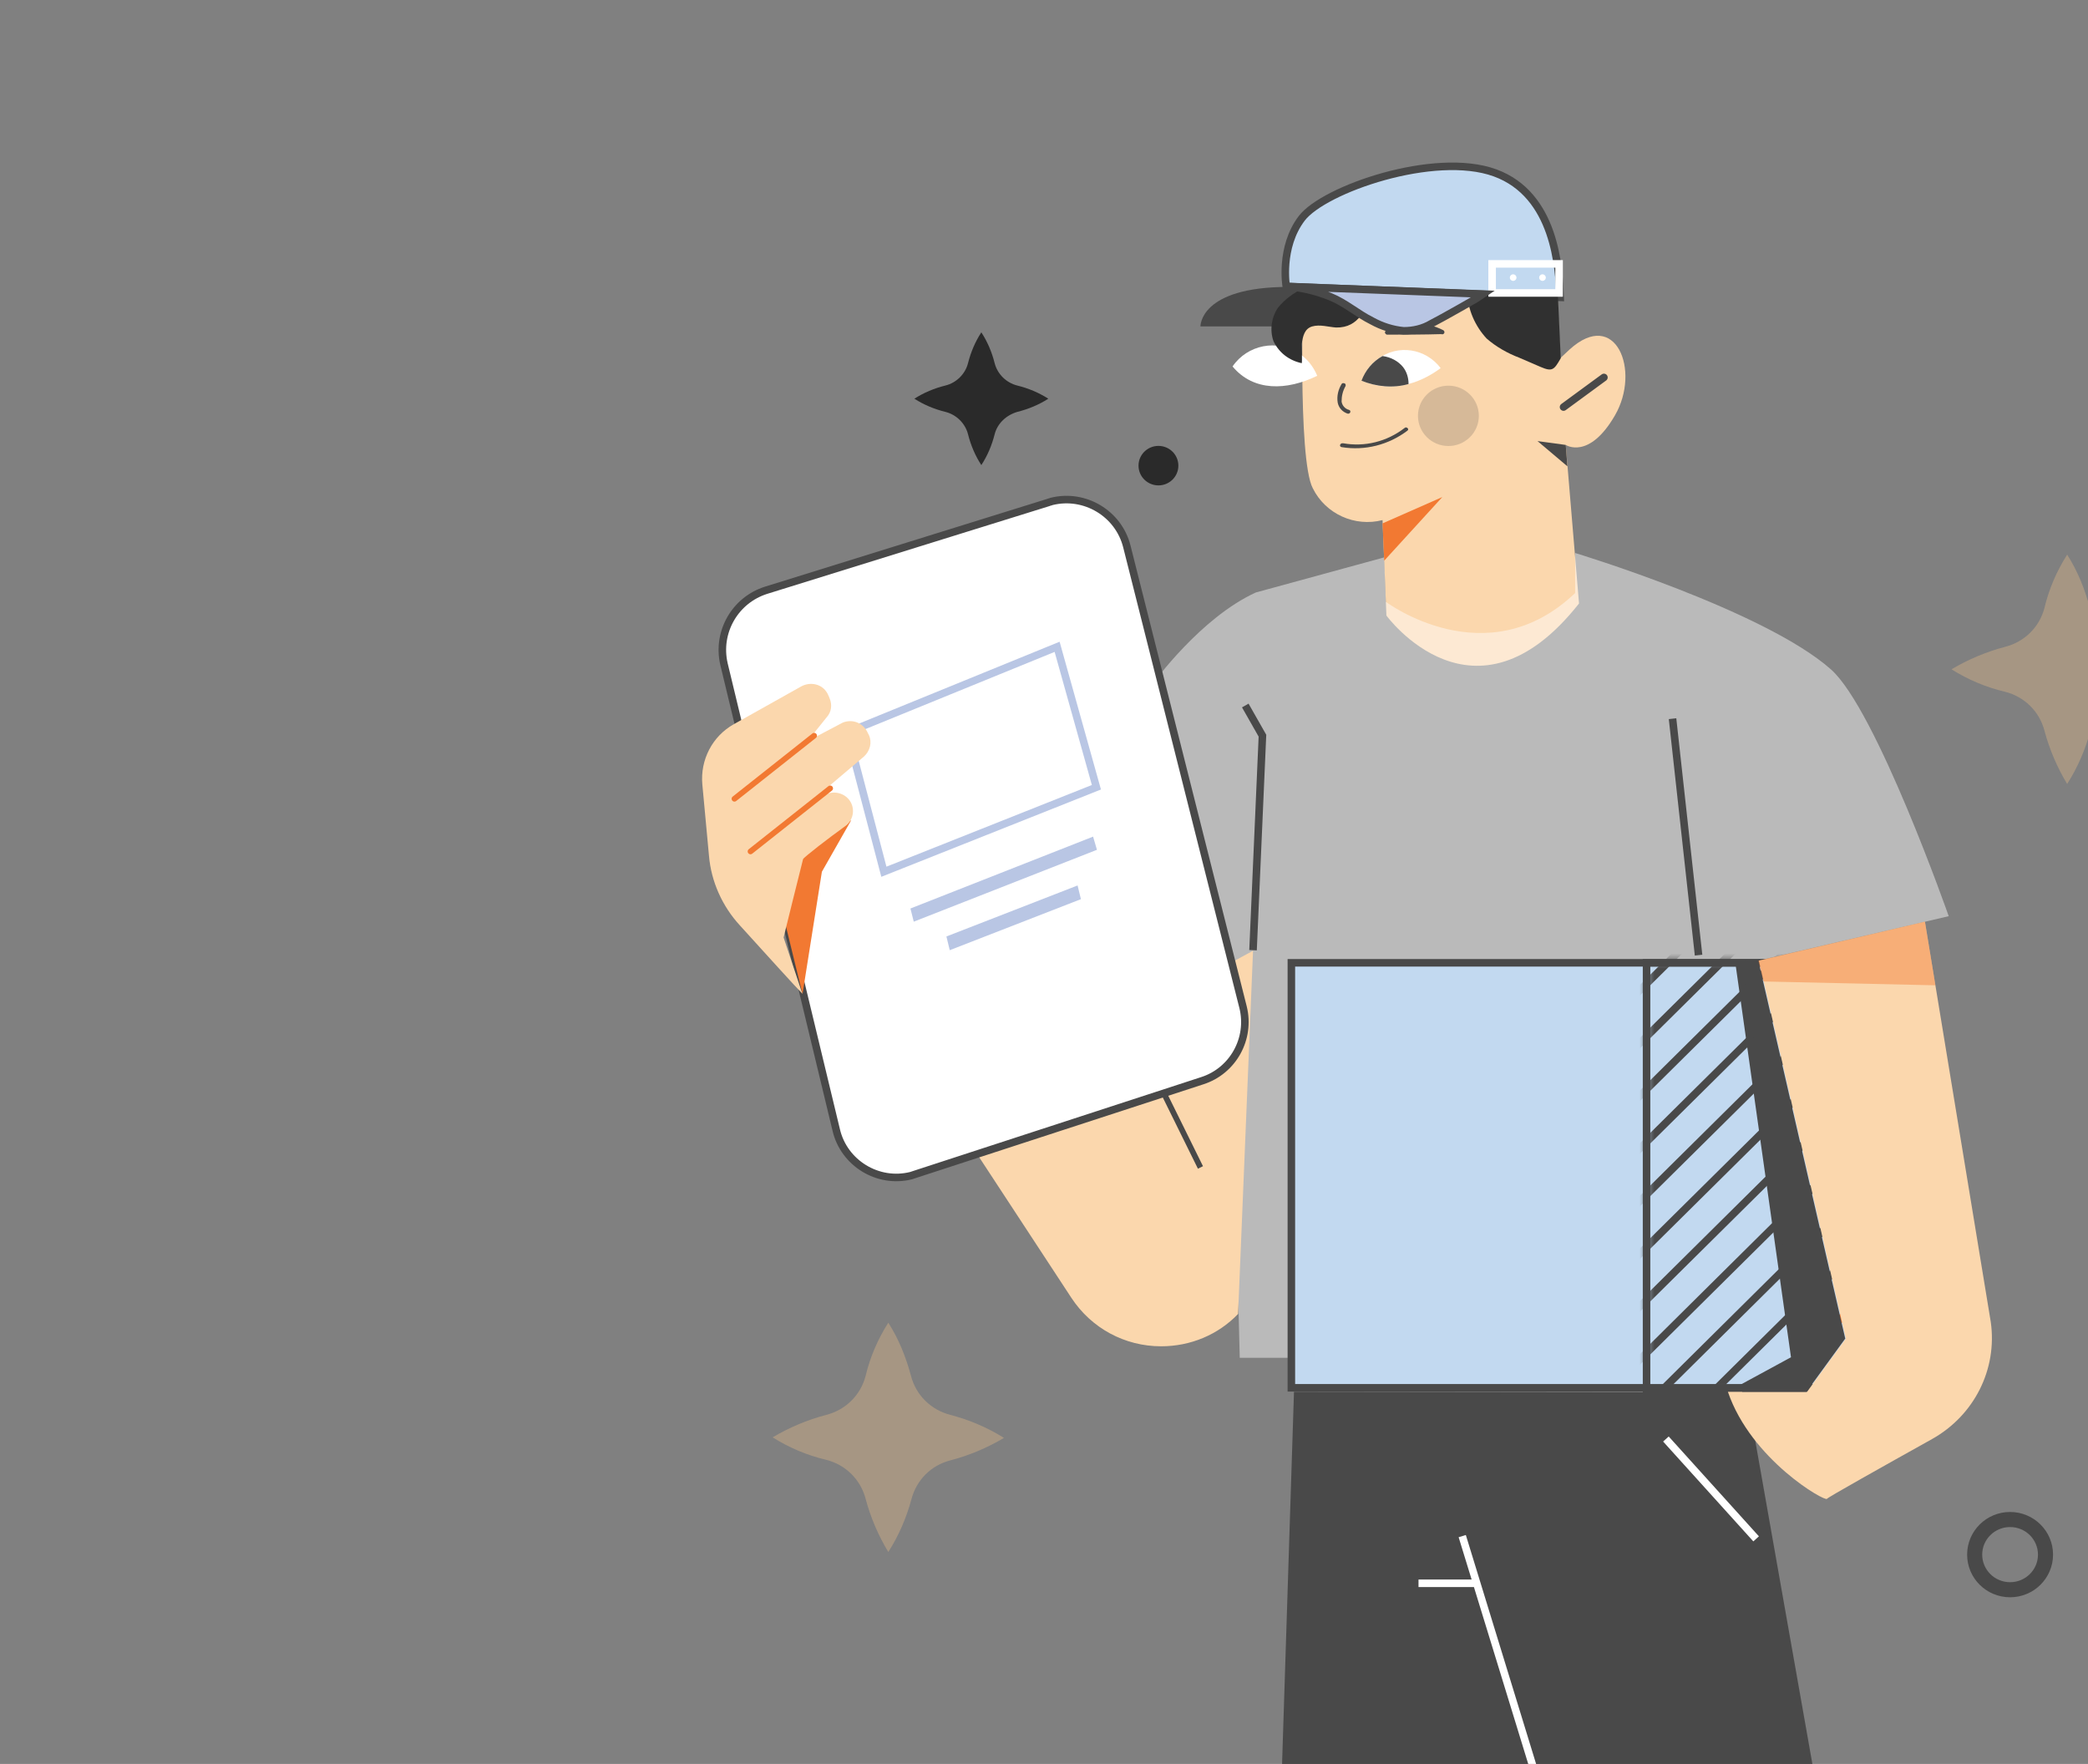
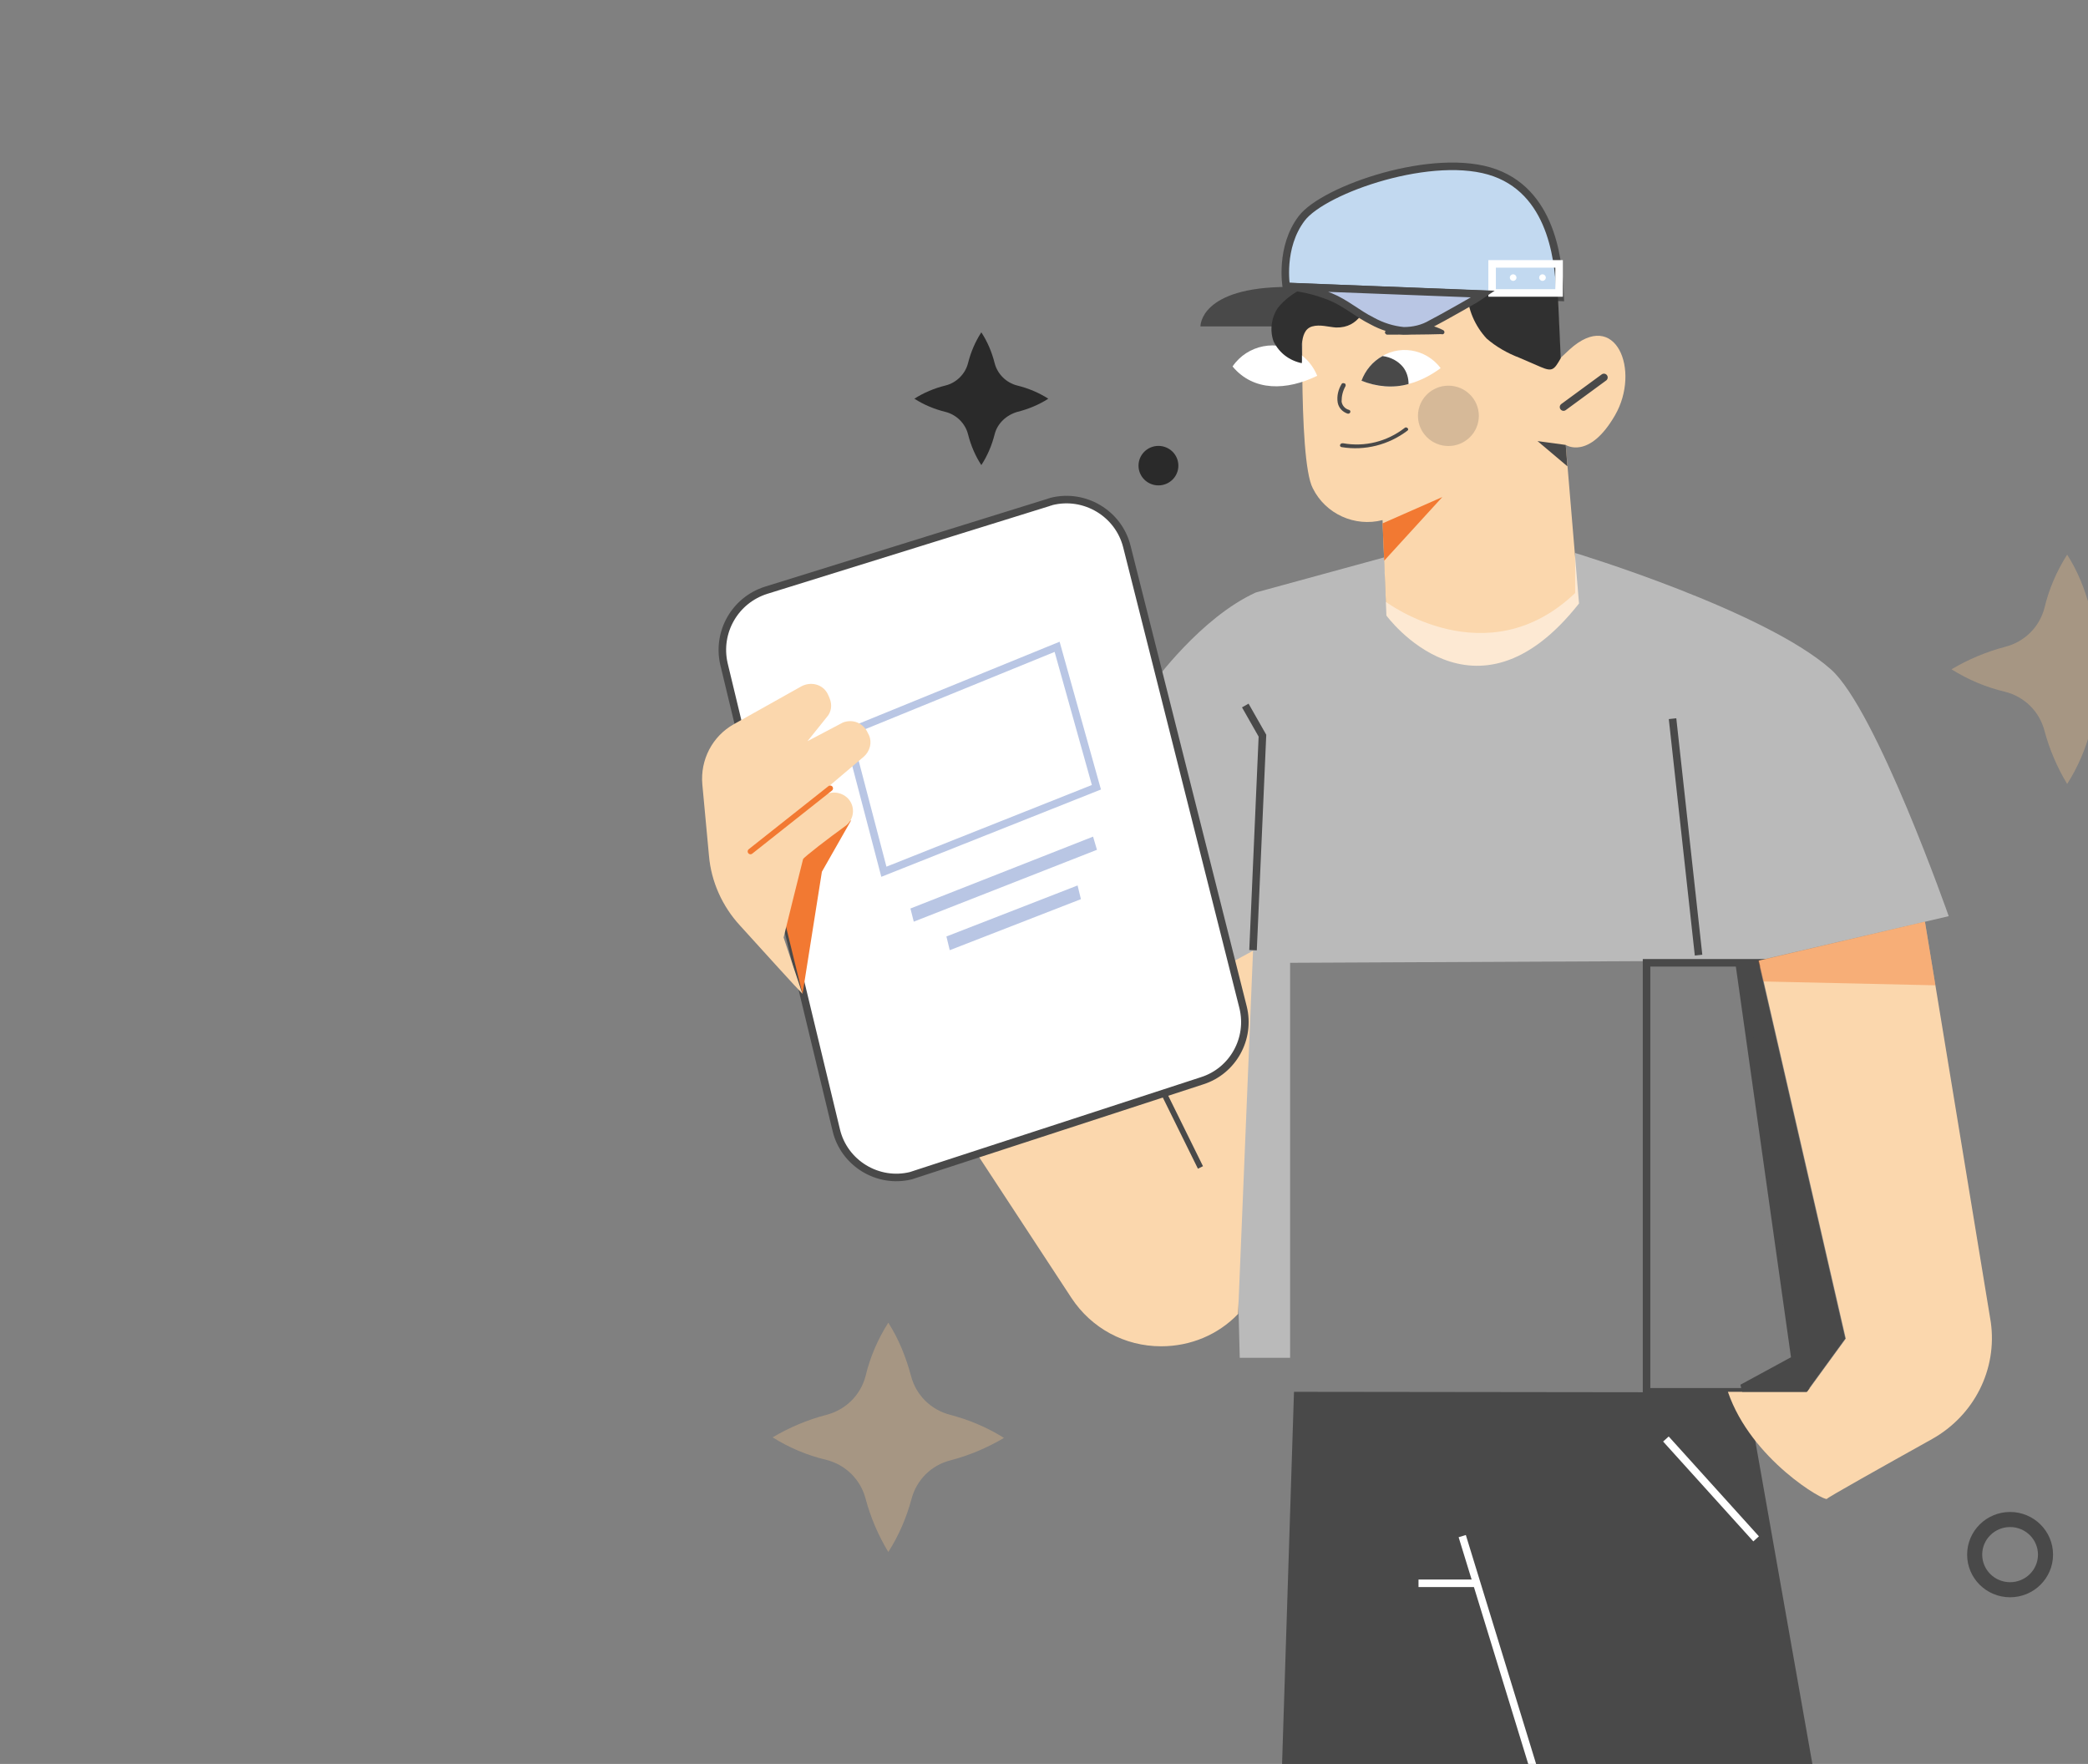
<svg xmlns="http://www.w3.org/2000/svg" width="277" height="234" viewBox="0 0 277 234" fill="none">
  <rect x="0" y="0" width="277" height="234" fill="#808080" stroke="none" />
  <path d="M139.064 128.381H152.281" stroke="#B9C6E4" stroke-miterlimit="10" />
  <path d="M134.959 54.639C136.428 54.275 137.823 53.693 139.071 52.892C137.823 52.092 136.428 51.509 134.959 51.145C133.491 50.782 132.316 49.617 131.949 48.161C131.582 46.706 130.995 45.323 130.187 44.086C129.379 45.323 128.792 46.706 128.425 48.161C128.058 49.617 126.883 50.782 125.414 51.145C123.946 51.509 122.551 52.092 121.303 52.892C122.551 53.693 123.946 54.275 125.414 54.639C126.883 55.003 128.058 56.167 128.425 57.623C128.792 59.078 129.379 60.461 130.187 61.698C130.995 60.461 131.582 59.078 131.949 57.623C132.316 56.167 133.491 55.075 134.959 54.639Z" fill="#2A2A2A" />
  <path d="M266.664 210.892C269.259 210.892 271.363 208.806 271.363 206.234C271.363 203.662 269.259 201.576 266.664 201.576C264.069 201.576 261.965 203.662 261.965 206.234C261.965 208.806 264.069 210.892 266.664 210.892Z" stroke="#494949" stroke-width="2" stroke-miterlimit="10" />
  <path d="M107.125 93.592L98.682 100.215" stroke="#494949" stroke-width="0.75" stroke-miterlimit="10" />
  <path d="M172.912 37.408C172.912 37.408 172.105 60.915 174.16 64.773C175.849 68.193 179.741 69.94 183.412 68.994L183.926 81.657C183.926 81.657 195.6 97.668 209.477 80.056L207.715 59.023C207.715 59.023 210.799 61.061 214.25 55.093C217.7 49.125 214.323 40.829 208.229 46.36L206.981 47.524L206.614 39.082L172.912 37.408Z" fill="#FBD7AD" />
  <path d="M170.636 37.99C170.636 37.99 169.755 32.823 172.691 28.966C175.628 25.108 190.313 20.014 198.316 22.925C206.319 25.836 206.833 35.589 206.98 39.446L170.636 37.99Z" fill="#C2D9F0" stroke="#494949" stroke-miterlimit="10" />
  <path opacity="0.46" d="M153.014 90.608C153.014 90.608 159.255 81.947 166.597 78.599L183.631 73.942L183.852 79.837C183.852 79.837 197.215 89.88 208.962 78.672V73.359C208.962 73.359 234 80.928 242.884 88.788C248.905 94.101 258.523 121.538 258.523 121.538L233.265 127.433L171.149 127.724V180.124H164.468L163.146 127.797" fill="white" />
  <path d="M128.785 151.815L142.148 172.193C144.791 176.196 149.197 178.597 154.043 178.597C157.934 178.597 161.605 177.069 164.249 174.303L166.231 126.124L163.147 127.798L157.273 102.617L128.785 151.815Z" fill="#FBD7AD" />
  <path d="M96.037 88.061L110.942 149.922C111.97 154.288 116.449 157.054 120.855 155.962C121.075 155.889 121.295 155.817 121.515 155.744L159.475 143.372C163.587 142.062 165.937 137.768 164.909 133.619L149.49 72.486C148.388 68.119 143.91 65.427 139.504 66.518C139.357 66.591 139.21 66.591 139.064 66.664L101.618 78.308C97.506 79.618 95.083 83.839 96.037 88.061Z" fill="white" stroke="#494949" stroke-miterlimit="10" />
  <path d="M145.453 104.436L117.258 115.644L112.412 97.158L140.24 85.805L145.453 104.436Z" stroke="#B9C6E4" stroke-miterlimit="10" />
  <path d="M145.525 112.733L121.222 122.267L120.781 120.52L145.011 110.986L145.525 112.733Z" fill="#B9C6E4" />
  <path d="M143.397 119.282L125.995 126.051L125.555 124.231L142.956 117.463L143.397 119.282Z" fill="#B9C6E4" />
  <path d="M112.926 108.803L109.034 115.644L106.464 131.873L102.279 114.771L112.926 108.803Z" fill="#F27932" />
  <path d="M106.449 131.83C105.715 131.102 101.398 126.343 98.168 122.777C95.818 120.229 94.35 116.954 94.056 113.534L93.175 104.073C92.881 100.798 94.496 97.668 97.36 96.067L106.318 91.045C107.566 90.39 109.108 90.754 109.769 91.992C109.842 92.064 109.842 92.21 109.915 92.283L110.062 92.647C110.429 93.52 110.282 94.466 109.695 95.121L107.125 98.323L111.824 95.849C113.146 95.339 114.541 95.921 115.128 97.231L115.275 97.523C115.716 98.469 115.422 99.633 114.614 100.361L107.492 106.402L109.548 105.383C110.796 104.8 112.338 105.31 112.926 106.547C113.44 107.639 113.073 108.949 112.118 109.604C109.989 111.132 106.685 113.679 106.538 113.97C106.391 114.48 103.955 124.367 103.955 124.367L106.449 131.83Z" fill="#FBD7AD" />
  <path d="M154.41 145.047L159.256 154.872" stroke="#494949" stroke-width="0.75" stroke-miterlimit="10" />
  <path d="M171.664 184.637L166.231 354.209H195.233L203.97 236.309L234 354.209H261.681L231.724 184.71L171.664 184.637Z" fill="#494949" />
-   <path d="M249.49 127.725H171.316V184.104H249.49V127.725Z" fill="#C2D9F0" stroke="#494949" stroke-miterlimit="10" />
  <mask id="mask0_2181_33584" style="mask-type:luminance" maskUnits="userSpaceOnUse" x="218" y="127" width="33" height="58">
-     <path d="M250.301 127.434H218.436V184.637H250.301V127.434Z" fill="white" />
-   </mask>
+     </mask>
  <g mask="url(#mask0_2181_33584)">
    <path d="M172.619 175.904L268.951 80.42" stroke="#494949" stroke-miterlimit="10" />
    <path d="M176.143 179.398L272.548 83.914" stroke="#494949" stroke-miterlimit="10" />
    <path d="M179.668 182.891L276.073 87.406" stroke="#494949" stroke-miterlimit="10" />
    <path d="M183.192 186.385L279.597 90.9" stroke="#494949" stroke-miterlimit="10" />
    <path d="M186.717 189.877L283.122 94.393" stroke="#494949" stroke-miterlimit="10" />
    <path d="M190.24 193.371L286.645 97.887" stroke="#494949" stroke-miterlimit="10" />
    <path d="M193.766 196.865L290.171 101.381" stroke="#494949" stroke-miterlimit="10" />
-     <path d="M197.289 200.43L293.694 104.873" stroke="#494949" stroke-miterlimit="10" />
    <path d="M200.815 203.924L297.22 108.367" stroke="#494949" stroke-miterlimit="10" />
    <path d="M204.338 207.344L300.743 111.859" stroke="#494949" stroke-miterlimit="10" />
    <path d="M207.936 210.911L304.267 115.354" stroke="#F27932" stroke-miterlimit="10" />
  </g>
  <path d="M249.934 127.725H218.436V184.637H249.934V127.725Z" stroke="#494949" stroke-miterlimit="10" />
  <path d="M255.367 122.268L264.105 175.395C264.986 181.654 261.902 187.768 256.322 190.897C249.934 194.463 242.518 198.611 242.371 198.83C242.151 199.266 232.312 193.663 229.229 184.638H239.728L244.868 177.579L233.34 127.435L255.367 122.268Z" fill="#FBD7AD" />
  <path d="M172.546 43.303H159.256C159.256 43.303 159.109 38.062 170.93 38.062L172.839 38.135L172.546 43.303Z" fill="#494949" />
  <path d="M225.336 126.707L221.885 95.34" stroke="#494949" stroke-miterlimit="10" />
  <path d="M207.053 47.524L206.686 39.373C206.686 39.155 195.819 38.864 194.645 38.791C194.718 41.047 195.672 43.23 197.214 44.904C198.463 45.996 200.004 46.869 201.546 47.452L204.41 48.689C205.952 49.344 206.172 49.053 207.053 47.524Z" fill="#303030" />
  <path d="M207.422 54L212.782 50.07" stroke="#494949" stroke-miterlimit="10" stroke-linecap="round" stroke-linejoin="round" />
  <path d="M177.978 59.314C181.061 59.823 184.219 59.023 186.715 57.13C187.009 56.912 186.568 56.548 186.348 56.767C183.998 58.586 181.061 59.314 178.198 58.804C177.757 58.731 177.61 59.241 177.978 59.314Z" fill="#494949" />
  <path d="M163.514 48.615C165.496 45.704 169.461 44.977 172.324 46.869C173.426 47.596 174.233 48.615 174.747 49.853C170.709 51.818 166.304 51.963 163.514 48.615Z" fill="white" />
  <path d="M183.412 69.431L191.342 65.938L183.632 74.38L183.412 69.431Z" fill="#F27932" />
  <path d="M182.016 38.353L172.912 38.135C172.912 38.208 172.912 38.28 172.838 38.28C171.59 38.862 170.415 39.736 169.534 40.828C168.653 42.138 168.433 43.811 168.947 45.267C169.681 46.795 171.003 47.814 172.691 48.178C172.765 48.178 172.691 45.849 172.691 45.631C172.838 44.612 173.059 43.593 174.087 43.302C175.114 43.011 176.216 43.375 177.244 43.447C180.328 43.52 181.282 40.828 182.163 38.499C182.163 38.499 182.09 38.353 182.016 38.353Z" fill="#303030" />
  <path d="M191.121 48.835C189.139 46.215 185.468 45.633 182.825 47.598C181.797 48.325 181.062 49.344 180.695 50.509C184.44 52.11 188.184 51.018 191.121 48.835Z" fill="white" />
  <path d="M177.979 50.945C177.539 51.673 177.318 52.546 177.465 53.419C177.612 54.147 178.126 54.657 178.787 54.875C179.154 54.948 179.301 54.438 178.934 54.365C178.42 54.22 178.053 53.783 177.979 53.274C177.979 52.546 178.126 51.891 178.493 51.236C178.567 51.09 178.493 50.945 178.42 50.872C178.199 50.799 178.053 50.799 177.979 50.945Z" fill="#494949" />
  <path d="M191.342 44.103C189.066 42.866 186.276 42.939 184 44.176C186.423 44.103 188.919 44.103 191.342 44.103Z" fill="#494949" />
  <path d="M191.488 43.812C189.065 42.574 186.202 42.574 183.852 43.884C183.705 43.957 183.705 44.103 183.779 44.248C183.852 44.321 183.926 44.394 183.999 44.394C186.422 44.394 188.918 44.394 191.341 44.321C191.488 44.321 191.562 44.175 191.562 44.03C191.562 43.884 191.415 43.812 191.341 43.812C188.918 43.812 186.422 43.884 183.999 43.884L184.146 44.394C186.349 43.229 188.992 43.157 191.195 44.321C191.562 44.467 191.782 44.03 191.488 43.812Z" fill="#494949" />
  <path d="M186.862 50.944C186.862 50.144 186.642 49.343 186.128 48.688C185.467 47.887 184.513 47.378 183.411 47.232C182.09 47.96 181.135 49.125 180.621 50.507C182.604 51.308 184.806 51.526 186.862 50.944Z" fill="#494949" />
  <path d="M110.135 104.582L99.562 112.951" stroke="#F27932" stroke-width="0.75" stroke-miterlimit="10" stroke-linecap="round" />
  <path d="M203.97 236.309L193.984 203.777" stroke="white" stroke-miterlimit="10" />
  <path d="M221.004 190.896L232.972 204.142" stroke="white" stroke-miterlimit="10" />
  <path d="M206.833 35.006H197.949V38.863H206.833V35.006Z" stroke="white" stroke-miterlimit="10" />
-   <path d="M108.007 97.596L97.434 105.965" stroke="#F27932" stroke-width="0.75" stroke-miterlimit="10" stroke-linecap="round" />
  <path d="M237.837 180.491L238.142 180.326L238.093 179.982L230.756 127.993L232.87 127.943L244.255 177.467L239.4 184.137H231.123L237.837 180.491Z" fill="#494949" stroke="#494949" />
  <path d="M207.715 59.023L203.971 58.514L207.936 61.861L207.715 59.023Z" fill="#494949" />
  <path d="M195.966 210.037H188.184" stroke="white" stroke-miterlimit="10" />
  <path d="M200.739 37.262C200.983 37.262 201.18 37.066 201.18 36.825C201.18 36.584 200.983 36.389 200.739 36.389C200.496 36.389 200.299 36.584 200.299 36.825C200.299 37.066 200.496 37.262 200.739 37.262Z" fill="white" />
  <path d="M204.632 37.262C204.875 37.262 205.072 37.066 205.072 36.825C205.072 36.584 204.875 36.389 204.632 36.389C204.389 36.389 204.191 36.584 204.191 36.825C204.191 37.066 204.389 37.262 204.632 37.262Z" fill="white" />
  <path opacity="0.21" d="M192.15 59.168C194.38 59.168 196.188 57.376 196.188 55.165C196.188 52.954 194.38 51.162 192.15 51.162C189.919 51.162 188.111 52.954 188.111 55.165C188.111 57.376 189.919 59.168 192.15 59.168Z" fill="#494949" />
  <path d="M166.231 126.051L167.479 97.595L165.203 93.592" stroke="#494949" stroke-miterlimit="10" />
  <path opacity="0.43" d="M233.926 130.2L256.761 130.71L255.366 122.268L233.266 127.435L233.926 130.2Z" fill="#F27932" />
  <path d="M153.682 64.392C155.142 64.392 156.326 63.219 156.326 61.772C156.326 60.325 155.142 59.152 153.682 59.152C152.222 59.152 151.039 60.325 151.039 61.772C151.039 63.219 152.222 64.392 153.682 64.392Z" fill="#2A2A2A" />
  <path d="M170.27 37.99C172.399 38.063 174.528 38.572 176.511 39.373C178.493 40.174 180.108 41.629 182.017 42.575C183.339 43.303 184.734 43.74 186.202 43.885C187.524 43.885 188.772 43.594 189.874 42.939C191.048 42.357 196.555 39.227 196.849 39.009L170.27 37.99Z" fill="#B9C6E4" stroke="#494949" stroke-miterlimit="10" />
  <path opacity="0.32" d="M282.46 91.845C284.956 91.19 287.379 90.171 289.582 88.862C287.379 87.479 284.956 86.46 282.46 85.805C279.89 85.15 277.907 83.185 277.246 80.638C276.586 78.163 275.631 75.761 274.236 73.578C272.841 75.761 271.813 78.163 271.226 80.638C270.565 83.185 268.583 85.15 266.013 85.805C263.516 86.46 261.093 87.479 258.891 88.789C261.093 90.171 263.516 91.19 266.013 91.773C268.583 92.428 270.565 94.393 271.226 96.94C271.887 99.414 272.914 101.816 274.236 103.999C275.631 101.816 276.659 99.414 277.32 96.94C277.981 94.465 279.89 92.5 282.46 91.845Z" fill="#F7C689" />
  <path opacity="0.32" d="M126.069 193.734C128.565 193.079 130.988 192.06 133.191 190.75C130.988 189.367 128.565 188.348 126.069 187.693C123.499 187.038 121.517 185.073 120.856 182.526C120.195 180.052 119.241 177.65 117.845 175.467C116.45 177.65 115.423 180.052 114.835 182.526C114.174 185.073 112.192 187.038 109.622 187.693C107.126 188.348 104.703 189.367 102.5 190.677C104.703 192.06 107.126 193.079 109.622 193.661C112.192 194.316 114.174 196.281 114.835 198.828C115.496 201.303 116.524 203.705 117.845 205.888C119.241 203.705 120.268 201.303 120.929 198.828C121.59 196.354 123.499 194.389 126.069 193.734Z" fill="#F7C689" />
</svg>